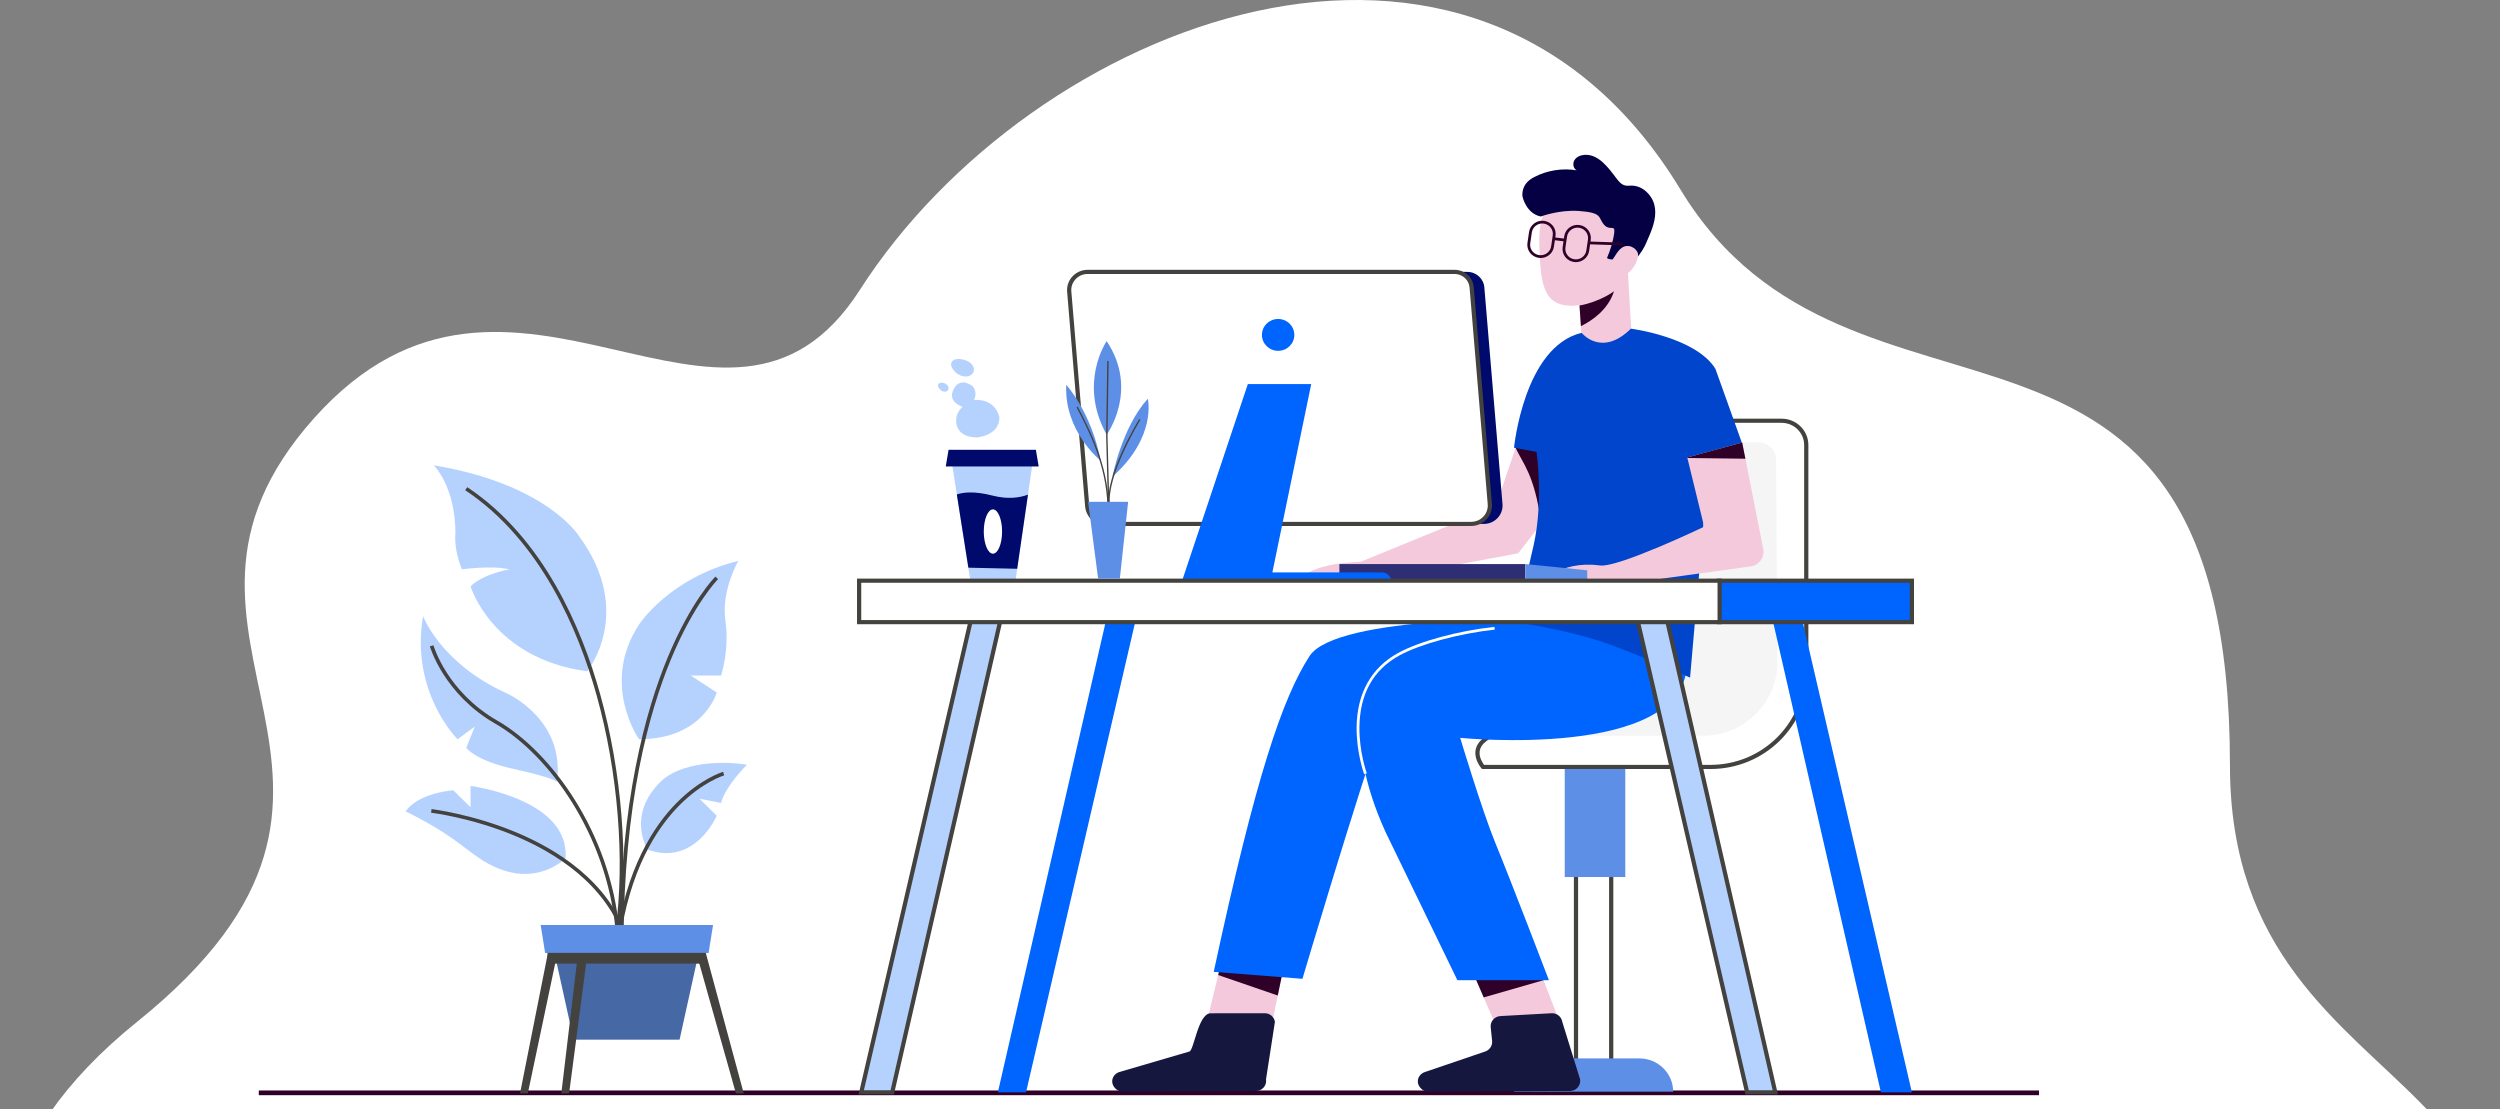
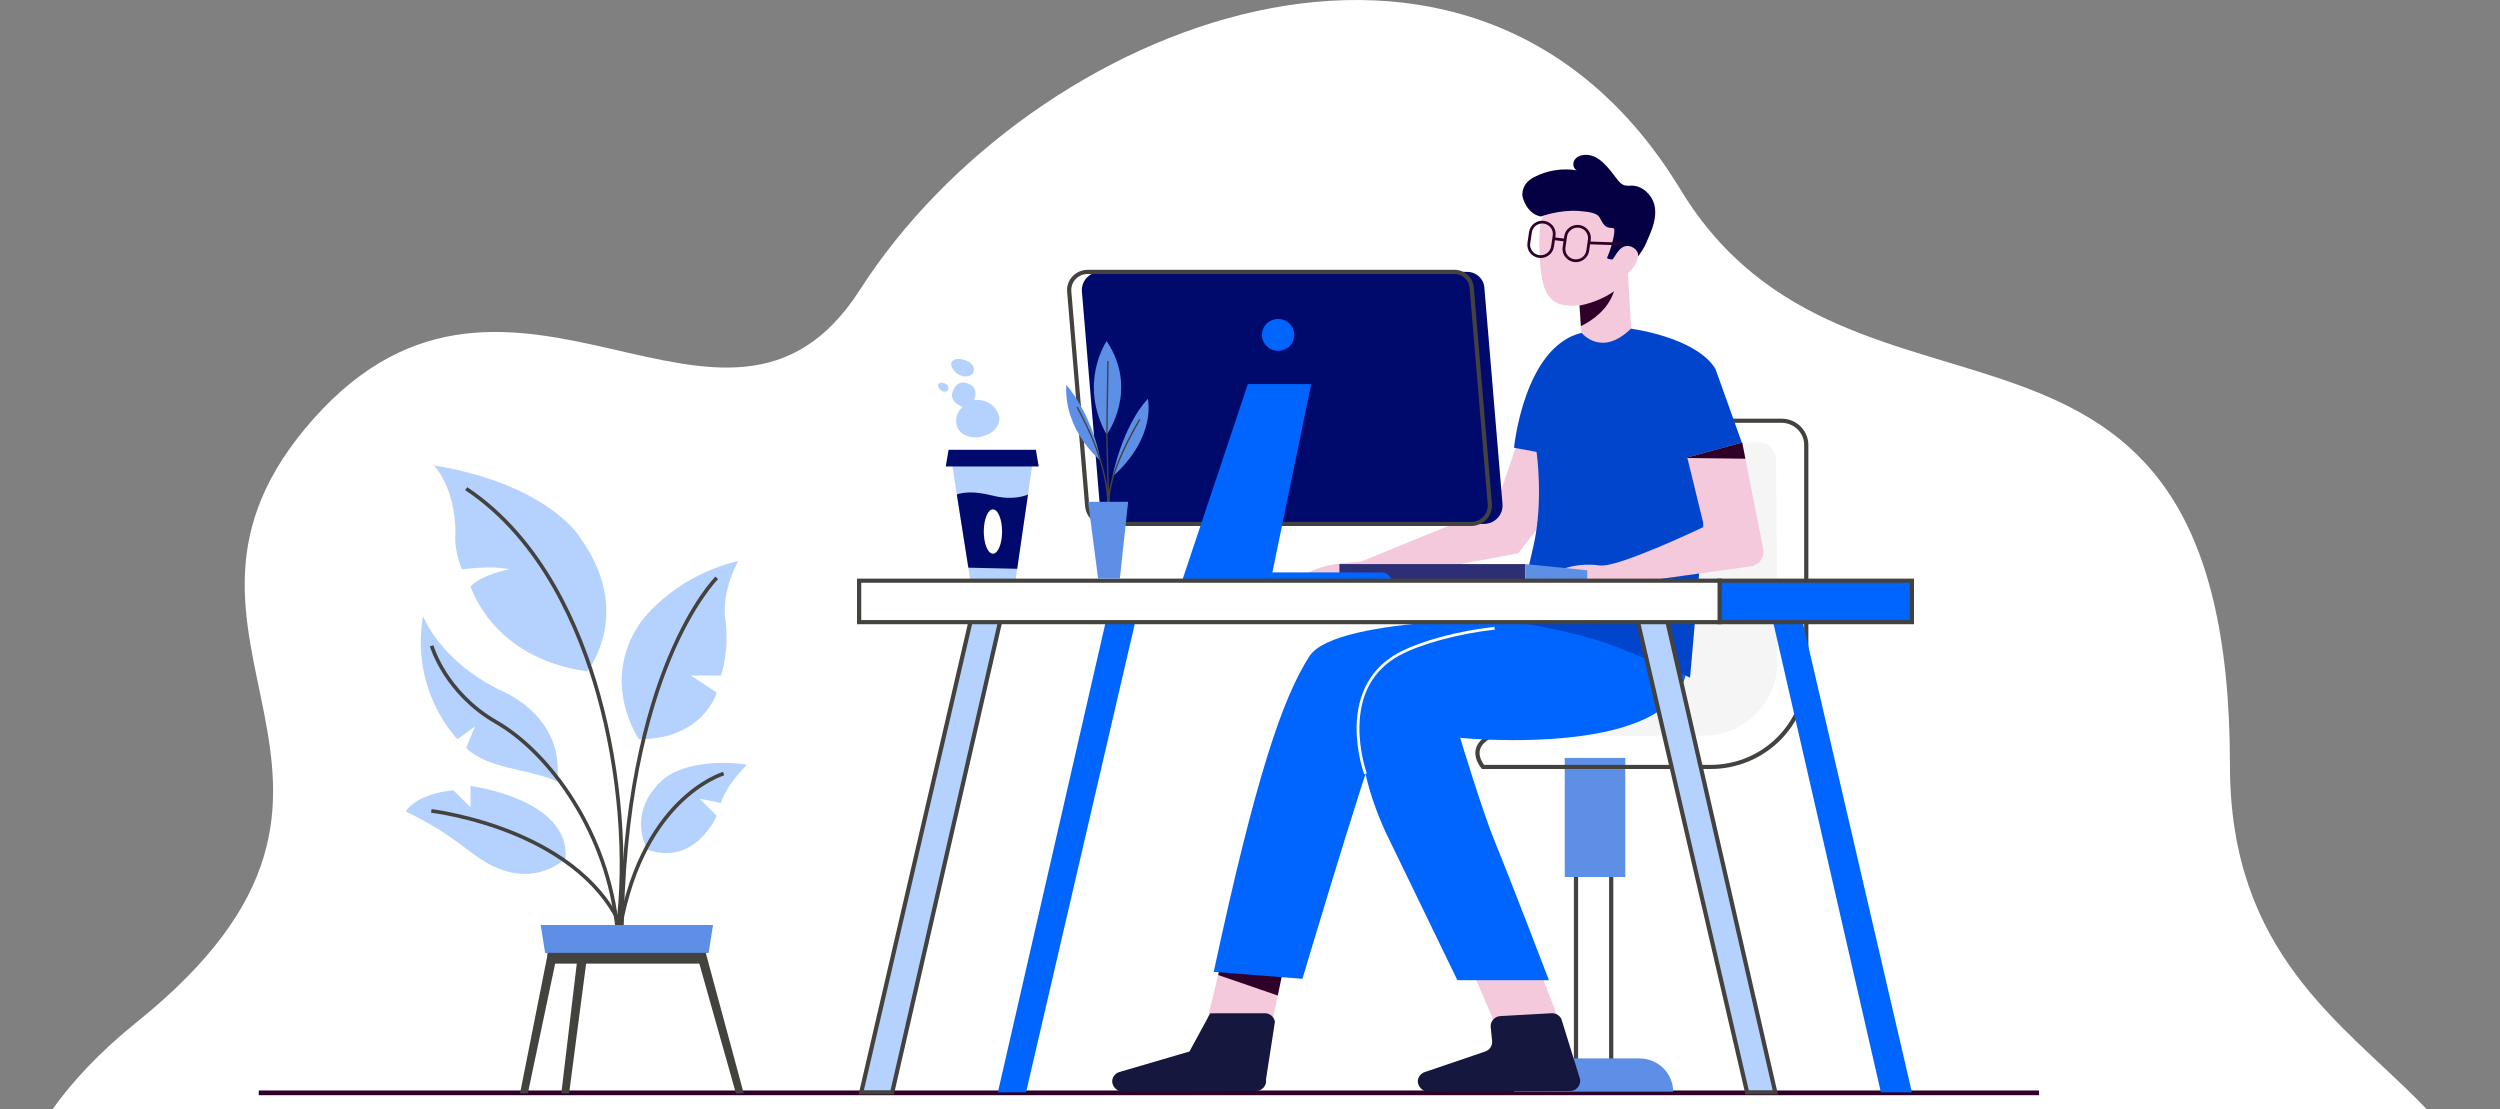
<svg xmlns="http://www.w3.org/2000/svg" width="1082" height="480" viewBox="0 0 1082 480" fill="none">
  <rect x="0" y="0" width="1082" height="480" fill="#808080" stroke="none" />
  <g clip-path="url(#clip0_1558_3380)">
    <path d="M53.481 655.542C53.481 655.542 -70.701 546.884 59.393 442.199C189.486 337.514 50.097 277.119 135.902 181.022C221.708 84.923 314.371 215.597 372.156 125.452C446.42 9.6 637.589 -65.961 727.287 82.007C801.551 204.512 965.122 102.553 965.122 331.26C965.122 493.831 1159.54 451.797 1046.88 655.542H53.481Z" fill="white" />
    <path d="M882.492 474H112V471.956H882.492V474Z" fill="#2F0128" />
    <path d="M682.089 372.381H697.327V470.668H682.089V372.381Z" fill="white" />
    <path d="M683.004 469.768H696.414V373.28H683.004V469.768ZM698.243 471.567H681.176V371.483H698.243V471.567Z" fill="#44423F" />
    <path d="M703.423 379.573H677.213V328.033H703.423V379.573Z" fill="#5E8FE7" />
-     <path d="M740.299 331.928H641.859C641.859 331.928 635.764 325.037 642.941 319.898C660.254 307.503 679.715 289.491 684.527 276.493C689.151 264.002 694.028 217.279 696.186 194.603C696.86 187.517 702.912 182.102 710.15 182.102H771.081C776.972 182.102 781.748 186.798 781.748 192.59V291.176C781.748 313.683 763.19 331.928 740.299 331.928Z" fill="white" />
    <path d="M642.305 331.029H740.302C762.652 331.029 780.835 313.151 780.835 291.176V192.589C780.835 187.302 776.46 183.001 771.083 183.001H710.153C703.345 183.001 697.732 188.025 697.098 194.687C694.683 220.063 689.952 264.473 685.387 276.8C680.249 290.682 659.601 309.084 643.481 320.625C641.64 321.944 640.603 323.493 640.399 325.231C640.096 327.811 641.678 330.198 642.305 331.029ZM740.302 332.827H641.444L641.171 332.519C641.046 332.377 638.121 329.019 638.58 325.039C638.841 322.776 640.128 320.801 642.404 319.172C659.573 306.879 678.992 288.821 683.67 276.185C688.33 263.595 693.34 214.88 695.278 194.52C695.999 186.928 702.395 181.203 710.153 181.203H771.083C777.469 181.203 782.664 186.311 782.664 192.589V291.176C782.664 314.142 763.66 332.827 740.302 332.827Z" fill="#44423F" />
    <path d="M724.148 472.466H655.271C655.271 464.522 661.82 458.082 669.899 458.082H709.519C717.598 458.082 724.148 464.522 724.148 472.466Z" fill="#5E8FE7" />
    <path d="M713.869 191.391C710.362 191.391 707.422 193.99 707.056 197.42C705.382 213.109 700.691 255.336 696.717 274.694C691.978 297.778 658.925 318.443 658.925 318.443H708.298H710.595H736.946C754.788 318.443 769.251 304.223 769.251 286.68L768.691 199.007C768.663 194.793 765.181 191.391 760.896 191.391H713.869Z" fill="#F5F5F5" />
    <path d="M556.081 416.131L554.643 423.041L553.015 430.862L550.595 442.5L522.557 441.301L525.671 428.446L527.232 421.991L528.652 416.131H556.081Z" fill="#F3C9DB" />
    <path d="M556.08 416.131L554.642 423.041L553.015 430.862L527.231 421.992L528.652 416.131H556.08Z" fill="#2F0128" />
    <path d="M682.56 280.987L667.931 267.802C667.931 267.802 578.329 266.005 566.748 283.984C555.167 301.963 543.586 335.525 525.3 420.625L563.701 423.622C563.701 423.622 585.781 349.009 600.272 306.758L682.56 280.987Z" fill="#0064FF" />
    <path d="M675.551 443.699L648.122 445.497L642.148 431.677L637.759 421.525L666.408 420.027L668.029 424.228L675.551 443.699Z" fill="#F3C9DB" />
-     <path d="M668.029 424.228L642.148 431.677L637.759 421.525L666.408 420.027L668.029 424.228Z" fill="#2F0128" />
    <path d="M631.969 319.343C631.969 319.343 727.667 328.932 730.105 288.179C730.105 288.179 741.381 263.308 690.79 267.503C690.79 267.503 602.712 270.799 591.74 294.771C591.74 294.771 580.768 318.743 599.664 360.096L630.75 424.221H670.37C670.37 424.221 654.08 381.605 647.208 364.89C641.417 350.806 631.969 319.343 631.969 319.343Z" fill="#0064FF" />
    <path d="M704.574 118.221L706.469 150.638L685.135 154.833L684.208 141.163L683.605 132.233L683.599 132.12C668.068 133.857 666.837 124.184 666.221 106.571C665.63 89.509 672.085 77.714 694.888 82.317C710.266 85.421 710.62 101.663 708.907 111.084C708.078 115.632 704.574 118.221 704.574 118.221Z" fill="#F3C9DB" />
    <path d="M687.983 199.613L680.608 209.124L670.337 222.374L663.249 231.519L657.098 239.454L590.372 251.92L561.4 251.555C561.4 251.555 566.277 243.763 588.829 243.164L647.346 219.192L655.958 193.835L656.135 193.314L661.364 182.035L687.983 199.613Z" fill="#F3C9DB" />
-     <path d="M687.984 199.613L680.609 209.124L670.338 222.374L666.852 225.551C664.114 205.391 658.927 200.381 655.959 193.836L656.136 193.315L661.365 182.035L687.984 199.613Z" fill="#2F0128" />
    <path d="M742.435 159.627C733.901 145.843 705.863 142.247 705.863 142.247C693.062 154.833 684.528 144.045 684.528 144.045C659.538 150.038 655.271 193.788 655.271 193.788L665.023 195.586C665.023 195.586 668.071 216.562 663.805 235.739C661.536 245.936 655.88 269.3 655.88 269.3C655.88 269.3 677.242 272.217 694.891 278.289C707.082 282.485 731.463 293.272 731.463 293.272L738.777 209.37L754.015 191.99L742.435 159.627Z" fill="#0045CC" />
    <path d="M757.762 245.118L702.204 252.82L665.631 253.119C665.631 253.119 674.774 242.331 692.451 244.729C700.326 245.796 737.557 227.949 737.557 227.949L730.303 198.222L730.242 197.983L754.014 191.517L755.404 198.534L763.145 237.663C763.815 241.199 761.377 244.579 757.762 245.118Z" fill="#F3C9DB" />
    <path d="M683.31 91.307C693.927 92.052 691.473 94.173 694.281 97.299C696.767 100.067 699.09 97.017 698.644 100.684C698.199 104.351 696.961 108.281 695.5 111.683C696.193 112.242 697.329 112.282 697.949 112.291C699.273 110.514 699.874 108.898 701.596 107.488C704.788 104.873 708.69 107.758 708.91 109.885C708.943 110.195 709.056 110.843 708.91 111.084C711.957 106.888 711.957 106.289 713.786 102.094C715.624 97.878 717.148 93.056 715.995 88.612C714.841 84.168 710.763 80.325 706.098 80.333C705.199 80.335 704.288 80.471 703.411 80.281C701.793 79.933 700.631 78.573 699.644 77.266C696.024 72.467 691.773 66.579 685.713 67.024C684.02 67.147 682.279 67.893 681.412 69.328C680.543 70.762 680.883 72.917 682.379 73.705C676.121 72.674 669.526 73.733 663.928 76.671C660.978 78.218 658.928 80.519 658.853 84.291C658.828 85.541 660.757 92.504 666.852 93.703C666.852 93.703 674.776 90.707 683.31 91.307Z" fill="#050044" />
    <path d="M687.268 103.66L686.572 108.405C686.211 110.858 683.884 112.566 681.394 112.213C678.899 111.858 677.162 109.575 677.522 107.122L678.218 102.376C678.578 99.923 680.904 98.215 683.396 98.569C685.891 98.923 687.628 101.207 687.268 103.66ZM672.03 101.862L671.333 106.607C670.973 109.061 668.647 110.769 666.155 110.414C663.661 110.06 661.924 107.776 662.283 105.324L662.98 100.578C663.34 98.125 665.665 96.417 668.157 96.772C670.653 97.126 672.389 99.409 672.03 101.862ZM702.226 105.012L688.37 104.547L688.475 103.831C688.93 100.724 686.73 97.832 683.57 97.382C680.407 96.936 677.468 99.098 677.011 102.205L676.859 103.245L673.126 102.787L673.236 102.033C673.692 98.926 671.492 96.034 668.331 95.585C665.17 95.139 662.23 97.3 661.773 100.407L661.076 105.153C660.621 108.259 662.821 111.152 665.981 111.601C666.26 111.64 666.538 111.659 666.812 111.659C669.641 111.659 672.124 109.611 672.54 106.778L672.952 103.973L676.684 104.432L676.315 106.95C675.859 110.057 678.06 112.95 681.22 113.399C681.499 113.438 681.776 113.457 682.05 113.457C684.88 113.457 687.362 111.409 687.778 108.576L688.195 105.741L702.184 106.21L702.226 105.012Z" fill="#2F0128" />
    <path d="M645.178 444.57L645.782 450.507C645.987 452.526 644.756 454.421 642.806 455.085L616.633 463.999C614.829 464.614 613.553 466.291 613.635 468.167C613.677 469.145 614.074 470.221 615.163 471.258C615.991 472.045 617.111 472.471 618.263 472.466L679.483 472.183C682.219 472.17 684.297 469.76 683.863 467.105L676.138 442.211C675.776 439.994 673.767 438.404 671.486 438.531L649.363 439.757C646.828 439.898 644.925 442.086 645.178 444.57Z" fill="#15173F" />
-     <path d="M514.802 455.085L484.363 463.999C482.558 464.614 481.282 466.292 481.364 468.167C481.407 469.145 481.804 470.221 482.892 471.258C483.721 472.045 484.84 472.472 485.992 472.466L543.556 472.183C546.291 472.171 548.369 469.76 547.935 467.106L551.792 442.211C551.429 439.994 549.42 438.404 547.139 438.531L523.797 438.559C518.543 438.905 516.753 454.421 514.802 455.085Z" fill="#15173F" />
+     <path d="M514.802 455.085L484.363 463.999C482.558 464.614 481.282 466.292 481.364 468.167C481.407 469.145 481.804 470.221 482.892 471.258C483.721 472.045 484.84 472.472 485.992 472.466L543.556 472.183C546.291 472.171 548.369 469.76 547.935 467.106L551.792 442.211C551.429 439.994 549.42 438.404 547.139 438.531L523.797 438.559Z" fill="#15173F" />
    <path d="M698.549 126.066C695.977 134.018 689.192 138.699 684.213 141.162L683.609 132.232C692.472 130.633 698.549 126.066 698.549 126.066Z" fill="#2F0128" />
    <path d="M755.407 198.534L730.306 198.222L730.245 197.983L754.017 191.517L755.407 198.534Z" fill="#2F0128" />
    <path d="M590.409 335.102C590.375 335.009 587.015 325.74 587.137 314.723C587.299 300.057 593.506 288.956 605.088 282.621C614.401 277.528 631.16 272.984 646.79 271.316L646.921 272.507C631.68 274.134 614.721 278.724 605.681 283.669C594.353 289.864 588.524 300.305 588.357 314.703C588.23 325.508 591.522 334.604 591.555 334.694L590.409 335.102Z" fill="white" />
    <path d="M446.809 200.98L444.907 214.074L440.243 246.168L439.494 251.322H419.989L419.105 245.694L414.113 213.997L412.064 200.98H446.809Z" fill="#B5D2FF" />
    <path d="M449.55 201.878H409.32L410.539 194.687H448.331L449.55 201.878Z" fill="#000A6C" />
    <path d="M444.907 214.074L440.244 246.166L419.105 245.693L414.113 213.997C416.813 213.067 421.598 212.455 429.436 214.463C436.343 216.237 441.481 215.387 444.907 214.074Z" fill="#000A6C" />
    <path d="M433.702 230.046C433.702 235.342 431.928 239.635 429.741 239.635C427.552 239.635 425.778 235.342 425.778 230.046C425.778 224.75 427.552 220.457 429.741 220.457C431.928 220.457 433.702 224.75 433.702 230.046Z" fill="white" />
    <path d="M412.978 155.732C412.978 155.732 409.93 156.93 412.978 160.527C416.025 164.122 421.512 163.523 421.512 159.927C421.512 156.331 415.415 154.533 412.978 155.732Z" fill="#B5D2FF" />
    <path d="M406.596 165.812C406.596 165.812 405.187 166.431 406.596 168.288C408.005 170.144 410.541 169.834 410.541 167.977C410.541 166.121 407.723 165.193 406.596 165.812Z" fill="#B5D2FF" />
    <path d="M416.637 176.108C416.637 176.108 408.713 173.711 413.589 167.119C413.589 167.119 416.027 163.522 420.903 167.119C420.903 167.119 423.342 169.516 421.513 173.111C421.513 173.111 430.046 171.913 432.485 180.303C432.485 180.303 433.704 187.495 423.342 189.293C423.342 189.293 416.027 189.893 414.199 184.498C414.199 184.498 412.37 179.704 416.637 176.108Z" fill="#B5D2FF" />
    <path d="M642.218 226.75H484.541C480.097 226.75 476.395 223.398 476.03 219.043L468.247 126.194C467.862 121.608 471.545 117.676 476.226 117.676H635.053C638.9 117.676 642.104 120.577 642.42 124.346L650.282 218.14C650.671 222.776 646.949 226.75 642.218 226.75Z" fill="#000A6C" />
-     <path d="M636.733 226.75H479.055C474.611 226.75 470.91 223.398 470.545 219.043L462.762 126.194C462.377 121.608 466.06 117.676 470.741 117.676H629.568C633.415 117.676 636.619 120.577 636.935 124.346L644.797 218.14C645.186 222.776 641.463 226.75 636.733 226.75Z" fill="white" />
    <path d="M470.74 118.575C468.735 118.575 466.882 119.373 465.523 120.824C464.165 122.274 463.508 124.155 463.673 126.121L471.456 218.969C471.779 222.828 475.117 225.851 479.055 225.851H636.732C638.762 225.851 640.636 225.042 642.012 223.574C643.386 222.107 644.052 220.204 643.885 218.214L636.023 124.42C635.748 121.142 632.913 118.575 629.567 118.575H470.74ZM636.732 227.649H479.055C474.173 227.649 470.034 223.901 469.632 219.117L461.85 126.268C461.646 123.832 462.495 121.404 464.179 119.606C465.863 117.808 468.254 116.777 470.74 116.777H629.567C633.857 116.777 637.492 120.069 637.845 124.272L645.708 218.066C645.913 220.526 645.057 222.977 643.356 224.792C641.657 226.607 639.242 227.649 636.732 227.649Z" fill="#44423F" />
    <path d="M660.146 251.92H579.688V244.129H645.518H660.146V251.92Z" fill="#2E2E75" />
    <path d="M686.966 252.22L660.146 251.92V244.129L686.966 246.826V252.22Z" fill="#5E8FE7" />
    <path d="M597.974 247.725H550.686L567.498 166.219H540.069L511.42 251.92H544.944H549.821H602.241C602.241 249.603 600.331 247.725 597.974 247.725Z" fill="#0064FF" />
    <path d="M560.183 144.944C560.183 148.75 557.044 151.836 553.173 151.836C549.302 151.836 546.163 148.75 546.163 144.944C546.163 141.137 549.302 138.052 553.173 138.052C557.044 138.052 560.183 141.137 560.183 144.944Z" fill="#0064FF" />
    <path d="M492.219 265.319L444.066 472.766H431.875L479.419 265.319H492.219Z" fill="#0064FF" />
    <path d="M433.703 265.319L386.159 472.766H372.749L420.903 265.319H433.703Z" fill="#B5D2FF" />
    <path d="M373.897 471.866H385.429L432.56 266.218H421.632L373.897 471.866ZM386.891 473.664H371.604L420.174 264.42H434.847L386.891 473.664Z" fill="#44423F" />
    <path d="M707.994 265.319L756.148 472.766H768.338L720.795 265.319H707.994Z" fill="#B5D2FF" />
    <path d="M756.878 471.866H767.197L720.065 266.218H709.143L756.878 471.866ZM769.483 473.664H755.42L755.257 472.965L706.85 264.42H721.527L769.483 473.664Z" fill="#44423F" />
    <path d="M766.51 265.319L814.053 472.765H827.464L779.31 265.319H766.51Z" fill="#0064FF" />
    <path d="M827.465 269.266H743.958V251.321H827.465V269.266Z" fill="#0064FF" />
    <path d="M744.872 268.367H826.55V252.22H744.872V268.367ZM828.378 270.165H743.043V250.422H828.378V270.165Z" fill="#44423F" />
    <path d="M744.262 269.266H371.835V251.321H744.262V269.266Z" fill="white" />
    <path d="M372.749 268.367H743.347V252.22H372.749V268.367ZM745.176 270.165H370.92V250.422H745.176V270.165Z" fill="#44423F" />
    <path d="M478.962 147.641C478.962 147.641 466.495 165.715 478.962 188.151C478.962 188.151 493.118 168.831 478.962 147.641Z" fill="#5E8FE7" />
    <path d="M461.479 166.559C461.479 166.559 472.301 178.291 476.351 199.369C476.351 199.369 460.466 186.702 461.479 166.559Z" fill="#5E8FE7" />
    <path d="M479.585 220.95L478.734 188.79L479.21 156.261L479.819 156.269L479.343 188.786L480.194 220.934L479.585 220.95Z" fill="#44423F" />
    <path d="M481.459 206.333C481.459 206.333 485.579 184.832 496.777 172.575C496.777 172.575 500.792 189.091 481.459 206.333Z" fill="#5E8FE7" />
    <path d="M479.26 218.697C478.83 201.032 470.773 185.585 465.958 176.356L465.923 176.286L466.465 176.013L466.501 176.082C471.338 185.357 479.435 200.88 479.87 218.682L479.26 218.697Z" fill="#44423F" />
    <path d="M479.801 218.886C478.03 205.943 492.44 182.371 493.055 181.375L493.576 181.685C493.427 181.927 478.663 206.073 480.405 218.806L479.801 218.886Z" fill="#44423F" />
    <path d="M470.936 217.184H488.261L484.669 250.422H475.267L470.936 217.184Z" fill="#5E8FE7" />
    <path d="M187.761 201.389C187.761 201.389 197.108 210.579 197.108 230.797C197.108 230.797 196.174 237.231 199.912 246.421C199.912 246.421 212.998 244.583 220.476 246.421C220.476 246.421 209.26 248.259 203.651 253.774C203.651 253.774 212.998 285.021 254.126 290.535C254.126 290.535 275.048 265.014 250.387 231.717C250.387 231.717 236.413 209.461 187.761 201.389Z" fill="#B5D2FF" />
    <path d="M276.56 319.944C276.56 319.944 259.735 296.049 276.56 270.316C276.56 270.316 289.646 250.097 319.557 242.745C319.557 242.745 312.08 255.611 313.949 268.478C315.818 281.345 312.08 292.373 312.08 292.373H298.993L310.21 299.725C310.21 299.725 304.602 319.944 276.56 319.944Z" fill="#B5D2FF" />
    <path d="M183.087 266.64C183.087 266.64 190.565 286.859 218.607 299.725C218.607 299.725 244.779 310.754 241.04 338.325C241.04 338.325 239.171 336.487 222.346 332.811C205.521 329.135 201.781 323.62 201.781 323.62L205.521 314.43L198.043 319.944C198.043 319.944 177.479 299.725 183.087 266.64Z" fill="#B5D2FF" />
    <path d="M175.608 351.192C175.608 351.192 179.347 343.839 196.172 342.001L203.65 349.354V340.163C203.65 340.163 246.647 345.677 244.778 371.41C244.778 371.41 230.15 386.763 207.389 371.41C199.586 366.147 194.303 360.382 175.608 351.192Z" fill="#B5D2FF" />
    <path d="M280.3 367.734C280.3 367.734 270.953 353.03 285.908 338.324C294.373 330.002 312.081 329.134 323.297 330.972C323.297 330.972 313.95 340.162 312.081 347.515L302.734 345.677L310.211 353.03C310.211 353.03 300.864 375.086 280.3 367.734Z" fill="#B5D2FF" />
    <path d="M268.011 402.762L266.413 402.553C270.536 372.152 267.486 334.22 258.256 301.084C250.297 272.51 233.959 233.888 201.329 212.154L202.233 210.842C235.271 232.847 251.78 271.834 259.811 300.665C269.095 333.995 272.16 372.163 268.011 402.762Z" fill="#44423F" />
    <path d="M269.889 408.172H268.277C268.277 347.276 279.493 307.428 288.901 284.722C299.127 260.044 309.217 249.955 309.641 249.538L310.781 250.658C310.679 250.758 300.445 261.012 290.342 285.445C281.011 308.007 269.889 347.615 269.889 408.172Z" fill="#44423F" />
    <path d="M268.122 408.51L266.523 408.308C270.792 375.716 283.149 357.28 292.762 347.555C303.232 336.963 312.58 334.166 312.973 334.052L313.429 335.572C313.336 335.599 304.022 338.404 293.838 348.74C284.427 358.293 272.326 376.417 268.122 408.51Z" fill="#44423F" />
    <path d="M266.41 402.726C262.762 361.47 237.515 326.498 214.462 313.277C192.003 300.395 186.106 279.92 186.049 279.715L187.604 279.298C187.659 279.497 193.408 299.366 215.274 311.907C238.686 325.335 264.319 360.795 268.015 402.589L266.41 402.726Z" fill="#44423F" />
    <path d="M270.187 406.579C262.173 382.44 239.912 368.823 222.648 361.651C203.861 353.845 186.749 351.763 186.578 351.743L186.77 350.169C186.943 350.19 204.246 352.291 223.238 360.175C240.825 367.476 263.512 381.367 271.718 406.088L270.187 406.579Z" fill="#44423F" />
-     <path d="M294.123 449.956H248.246L239.553 410.545H302.816L294.123 449.956Z" fill="#4669A6" />
    <path d="M306.679 412.445H235.93L233.999 400.338H308.611L306.679 412.445Z" fill="#5E8FE7" />
    <path d="M225.065 473.222L237.138 412.445H241.244L228.446 473.222H225.065Z" fill="#44423F" />
    <path d="M305.418 412.394H237.016V417.058H305.418V412.394Z" fill="#44423F" />
    <path d="M242.934 473.222L250.178 412.445H254.282L246.314 473.222H242.934Z" fill="#44423F" />
    <path d="M321.892 473.222L305.473 412.445H301.368L318.512 473.222H321.892Z" fill="#44423F" />
  </g>
  <defs>
    <clipPath id="clip0_1558_3380">
      <rect width="1082" height="655.542" fill="white" />
    </clipPath>
  </defs>
</svg>